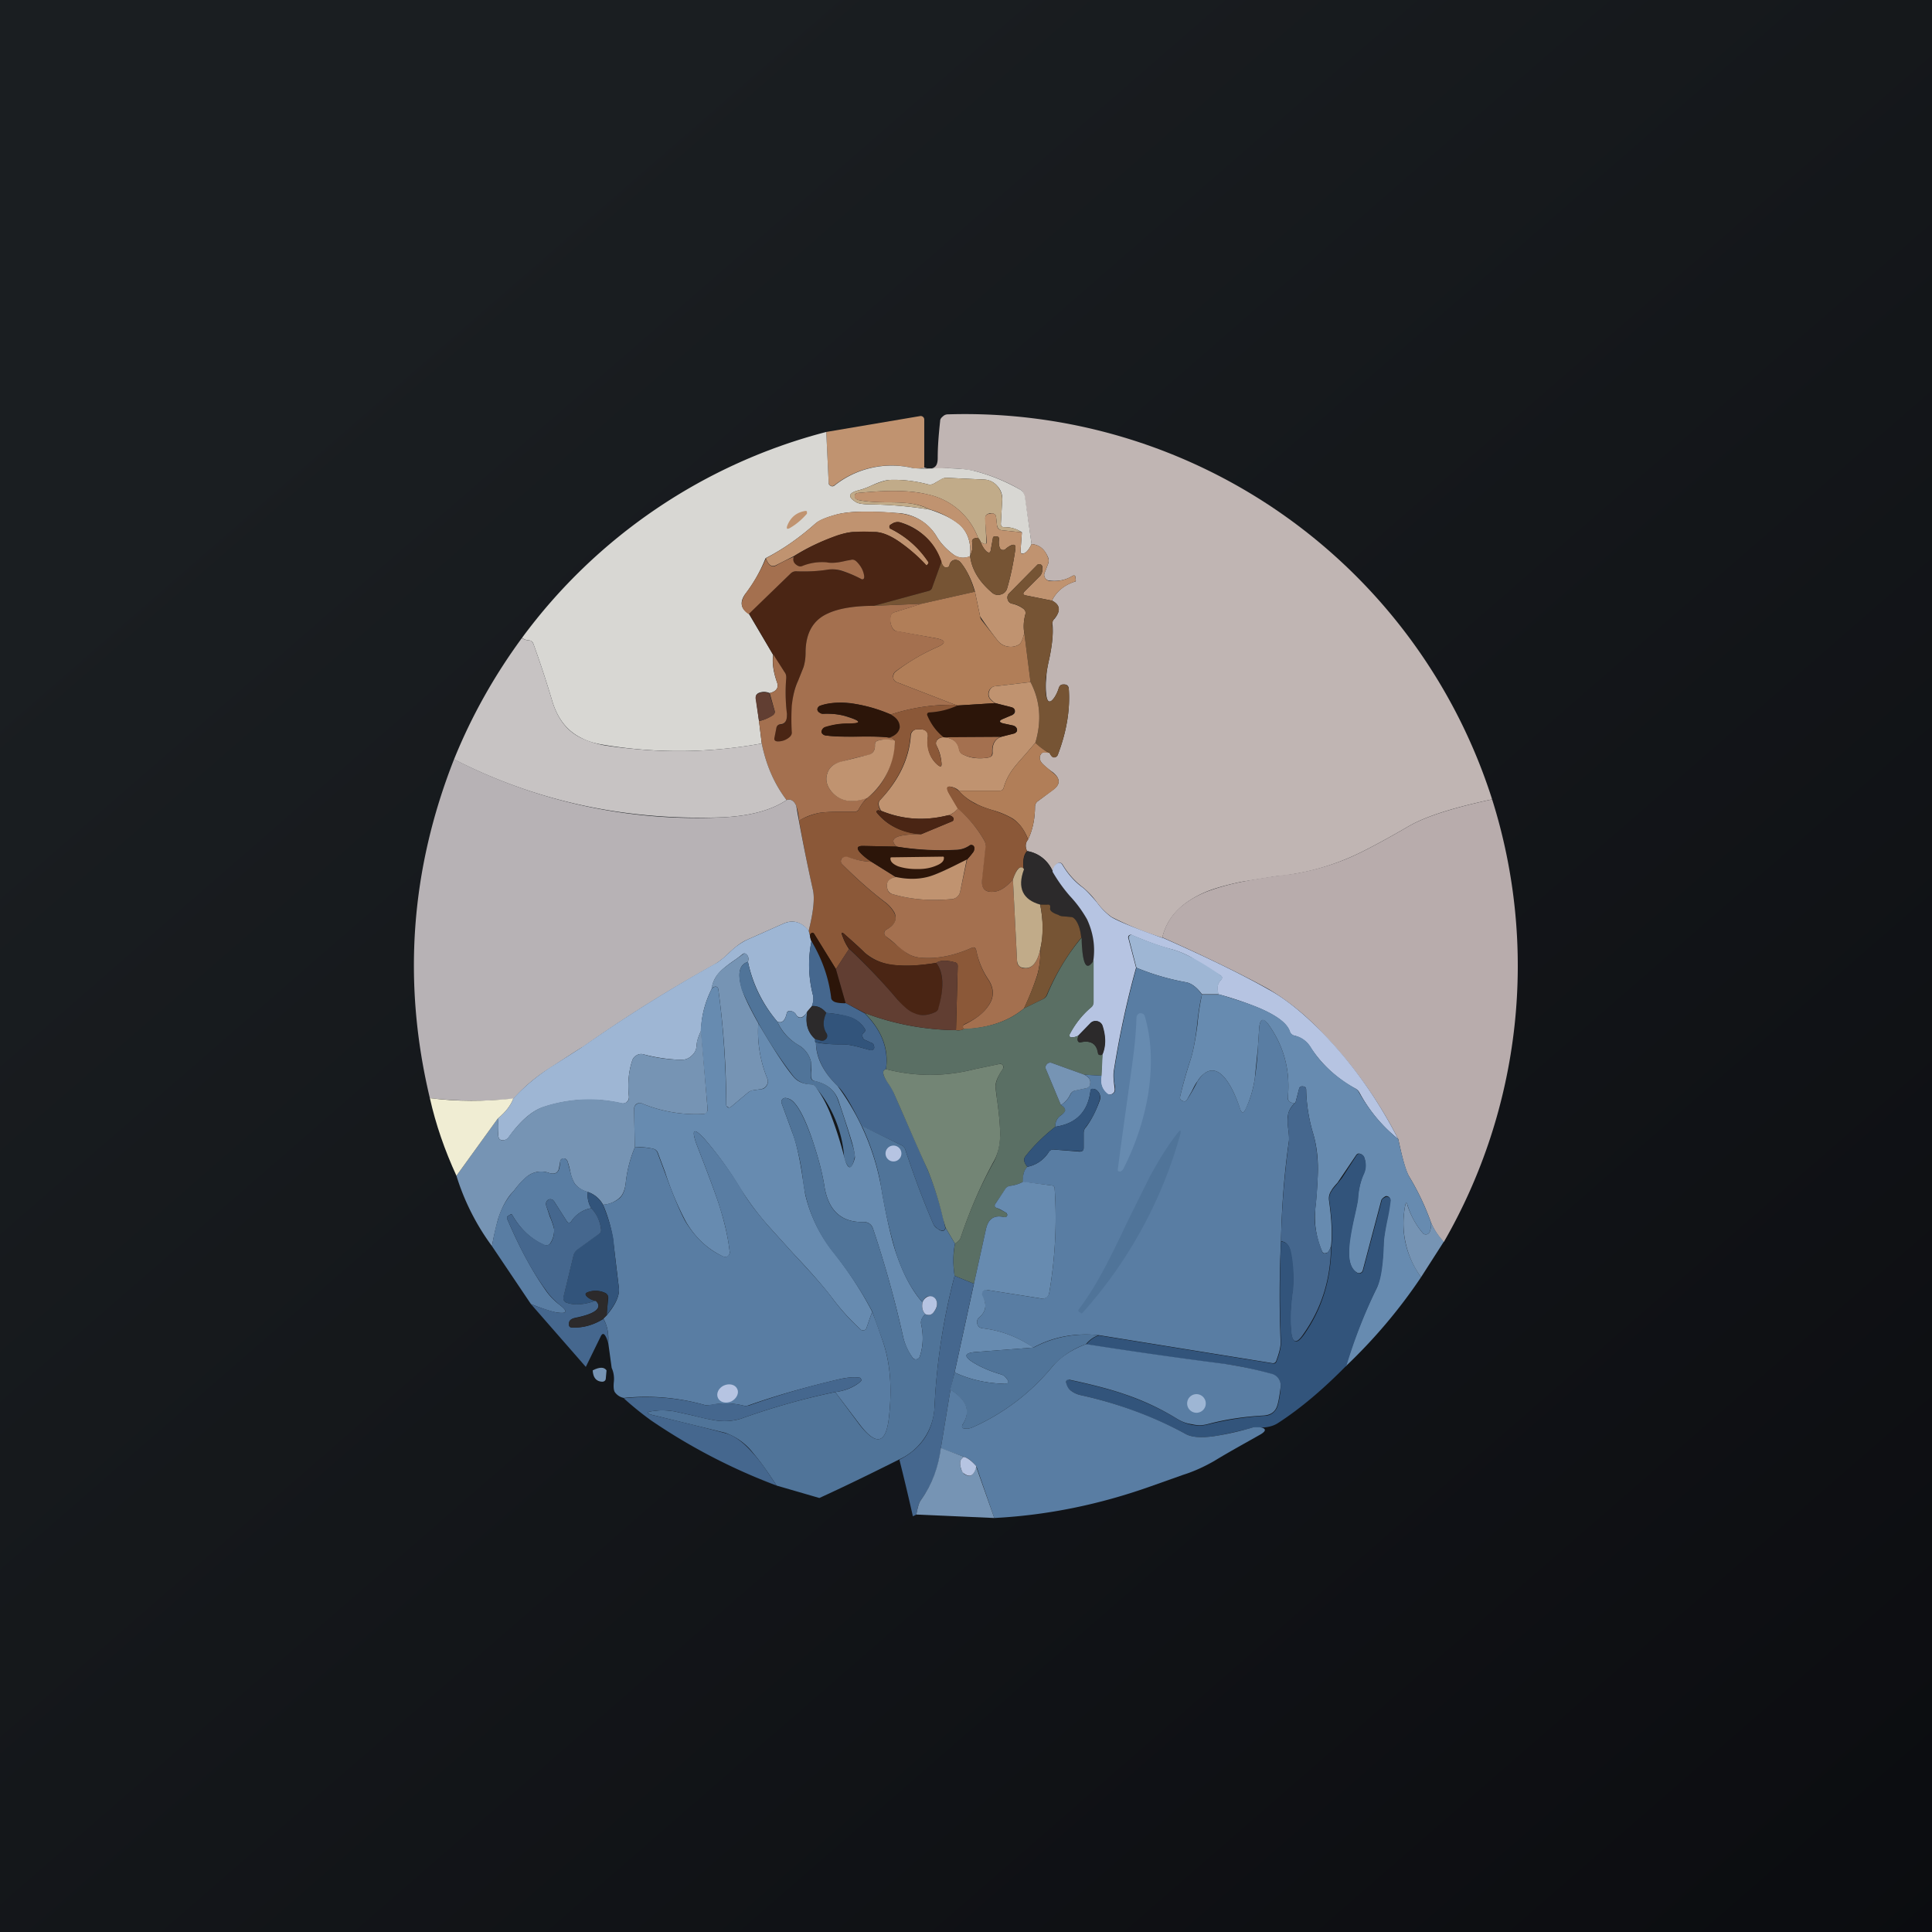
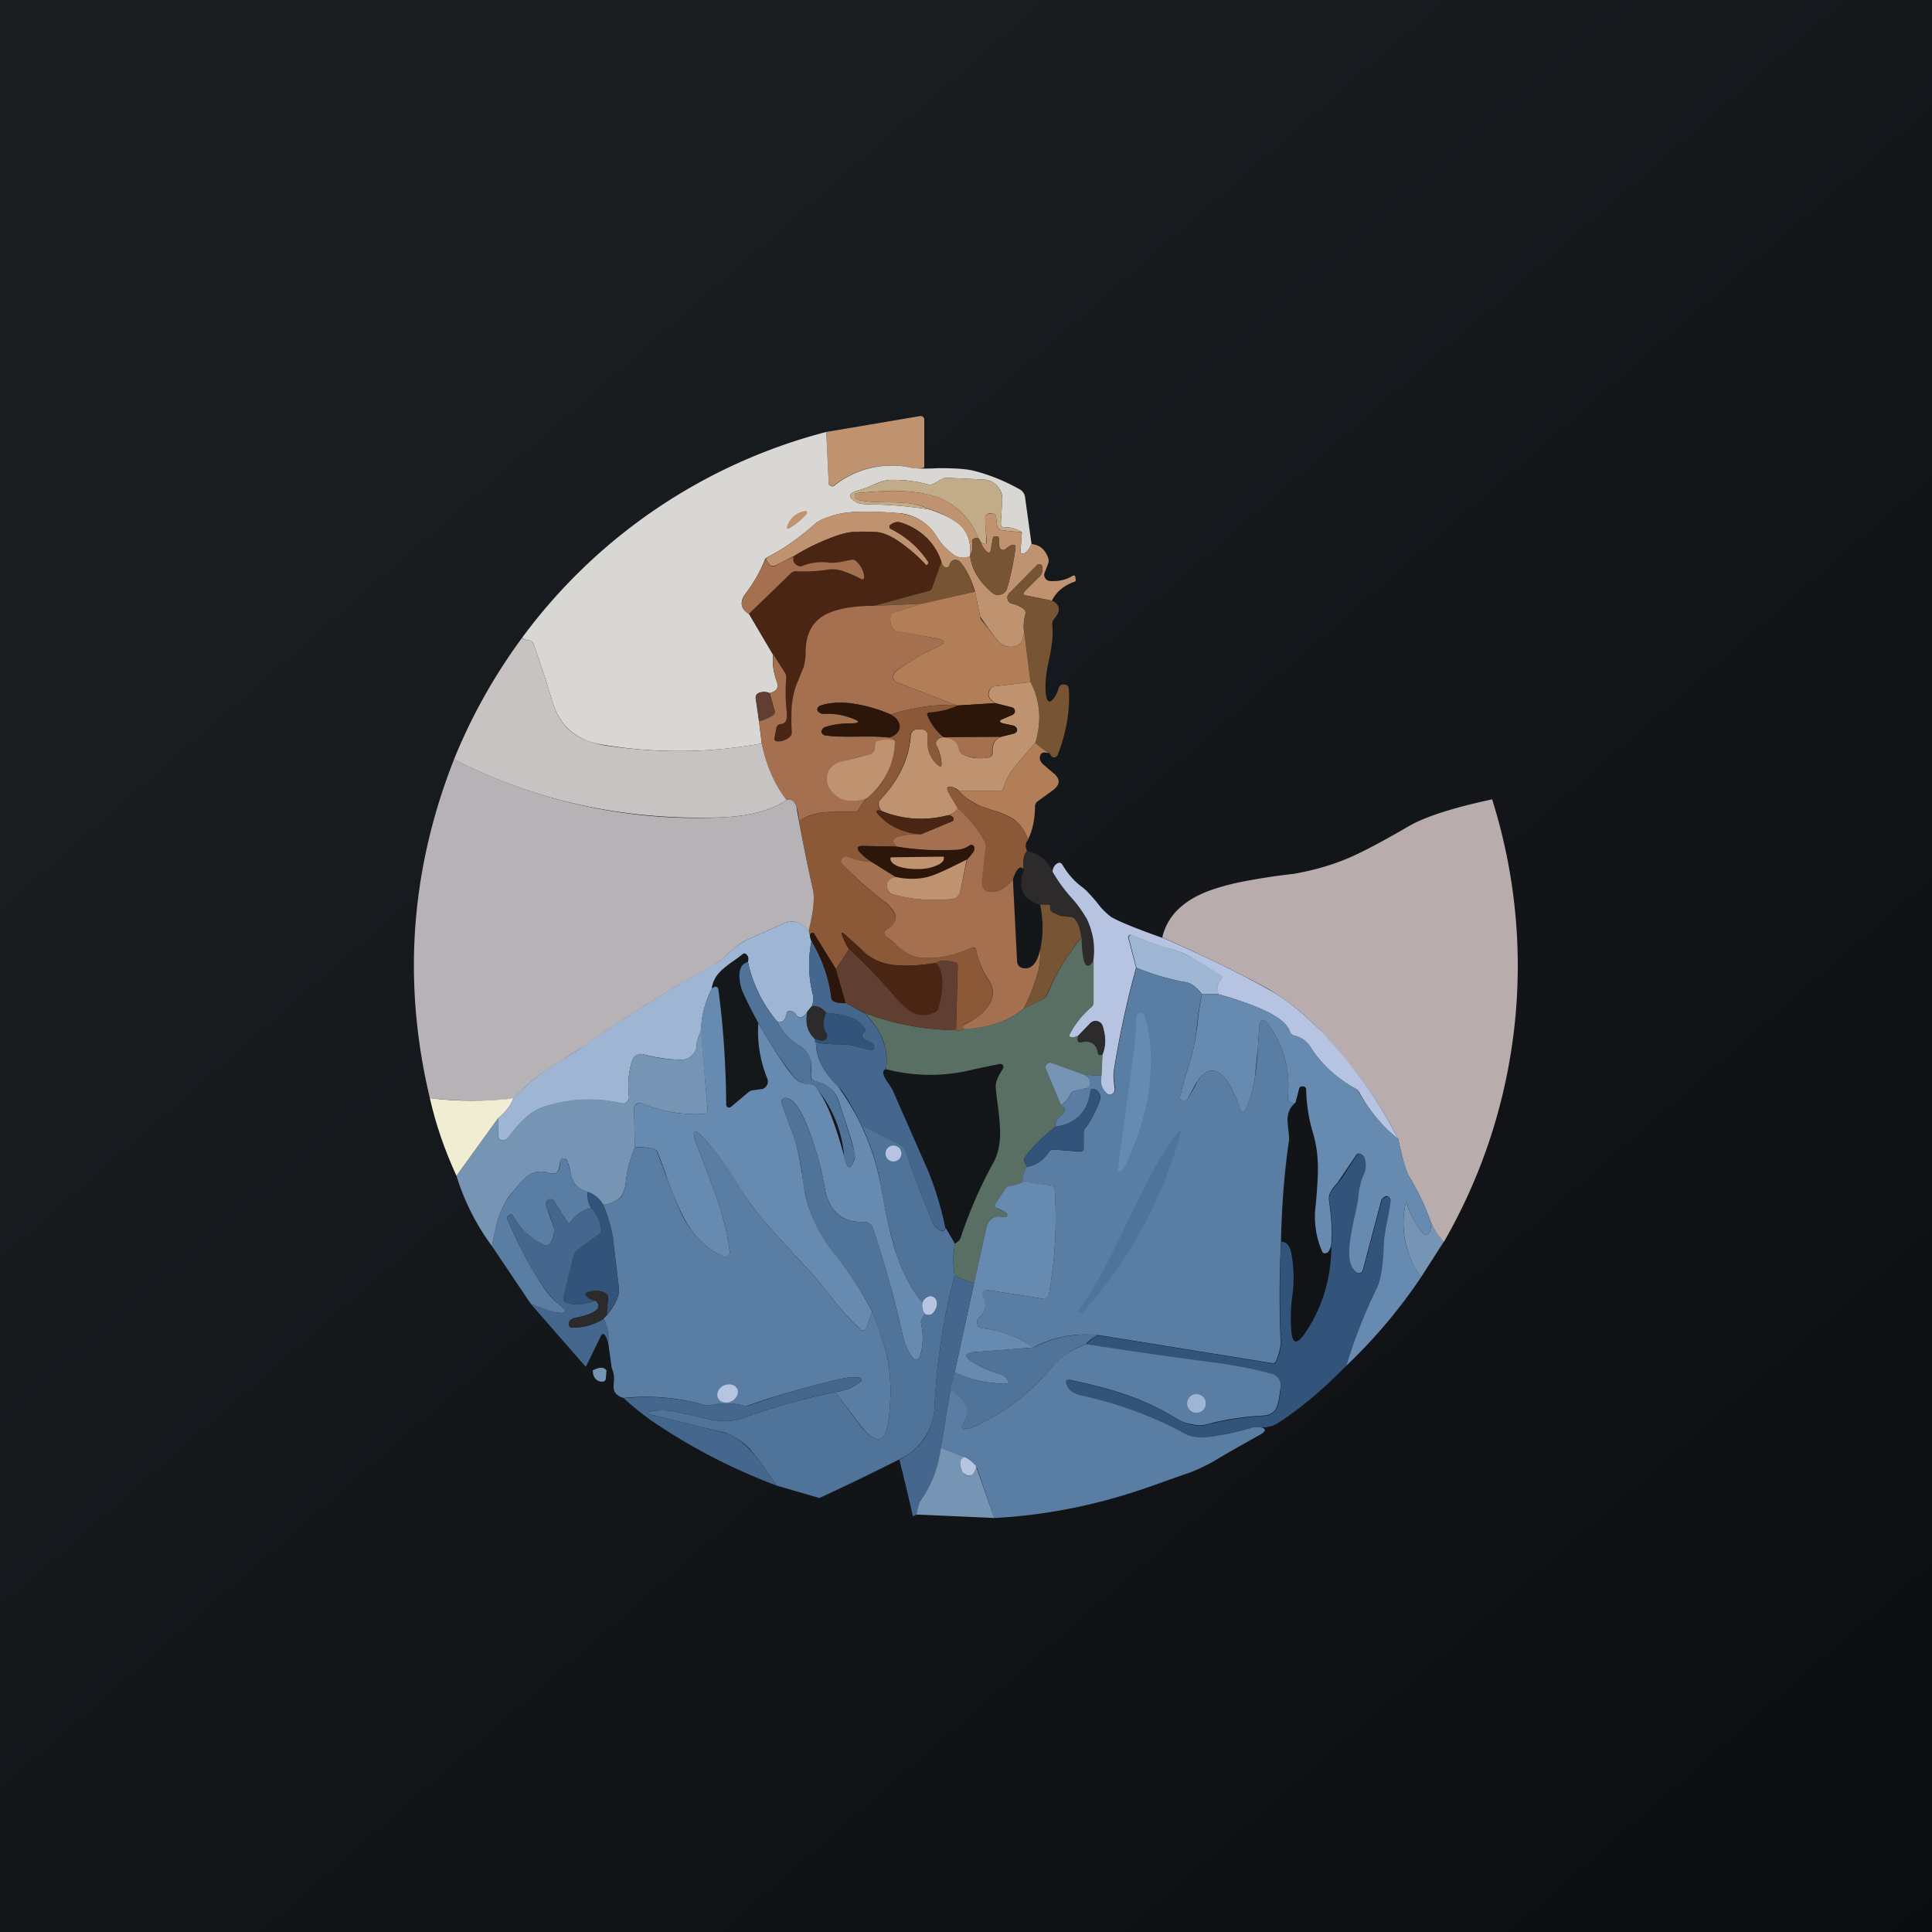
<svg xmlns="http://www.w3.org/2000/svg" width="56" height="56" viewBox="0 0 56 56">
  <path fill="url(#atdywvqm0)" d="M0 0h56v56H0z" />
-   <path d="M43.25 23.17c-1.13.24-1.94.5-2.42.78-.74.43-1.29.72-1.65.88a6.94 6.94 0 0 1-2.2.57l-1 .16c-.38.08-.72.17-1 .28-.72.3-1.15.74-1.29 1.34a9.58 9.58 0 0 1-1.47-.6 2 2 0 0 1-.43-.43 2.4 2.4 0 0 0-.39-.42c-.24-.18-.44-.4-.6-.67-.04-.06-.09-.07-.15-.03a.33.33 0 0 0-.13.24.97.97 0 0 0-.75-.6c-.06-.13-.05-.24.03-.34.13-.27.2-.6.2-.96a.2.2 0 0 1 .1-.16l.4-.3c.24-.16.25-.34.01-.53-.1-.07-.2-.15-.3-.25-.06-.07-.09-.14-.06-.23.03-.07.07-.1.14-.1l.13.02c.05.1.1.15.16.13a.12.12 0 0 0 .08-.07c.26-.68.36-1.32.32-1.9 0-.1-.06-.15-.16-.14-.07 0-.1.03-.13.1-.03.1-.07.19-.13.28-.12.17-.2.15-.23-.06a2.16 2.16 0 0 1 0-.54c0-.12.03-.29.08-.51.09-.42.12-.75.1-.98-.02-.08 0-.15.06-.2.18-.23.16-.4-.08-.52.13-.26.35-.45.66-.55.03 0 .04-.03.03-.05l-.01-.08c0-.05-.03-.06-.08-.04-.19.12-.41.17-.67.14a.16.16 0 0 1-.13-.08.16.16 0 0 1-.01-.15l.1-.26a.25.25 0 0 0 0-.18c-.1-.24-.25-.37-.48-.39l-.2-1.37a.3.3 0 0 0-.15-.22c-.4-.23-.84-.41-1.31-.53a4.06 4.06 0 0 0-1.05-.07l-.72-.01c.1.01.21 0 .32-.02.14.05.24.04.31-.02.05-.04.08-.12.08-.25 0-.35.03-.7.07-1.07 0-.06.03-.1.08-.14.04-.04.09-.06.15-.06a16.04 16.04 0 0 1 15.77 11.16Z" fill="#C0B5B3" />
  <path d="M26.79 13.55c-.1.03-.21.03-.32.02a2.66 2.66 0 0 0-2.29.5.1.1 0 0 1-.1.01.1.1 0 0 1-.06-.08l-.07-1.48 2.72-.46a.1.1 0 0 1 .08.02.1.1 0 0 1 .04.08v1.39Z" fill="#C09370" />
  <path d="m23.95 12.52.07 1.48c0 .04.02.06.05.08a.1.1 0 0 0 .11 0 2.66 2.66 0 0 1 2.29-.51c.16.01.4.02.72 0 .48 0 .83.02 1.05.08.47.12.9.3 1.31.53a.3.3 0 0 1 .16.22l.19 1.37c-.07.15-.14.24-.22.27-.07.02-.1 0-.1-.07l.04-.54a.88.88 0 0 0-.52-.15c-.06 0-.09-.03-.09-.1l.04-.7a.53.53 0 0 0-.15-.4.53.53 0 0 0-.38-.18l-1.07-.05a.3.3 0 0 0-.16.04l-.21.12a.23.23 0 0 1-.18.03c-.38-.1-.74-.14-1.08-.13-.13 0-.31.05-.55.16-.17.08-.3.12-.38.14-.31.08-.33.2-.05.36.07.03.2.05.41.05.58.01 1.15.06 1.7.15.42.14.7.29.88.45.22.21.32.5.29.88v.02a.47.47 0 0 1-.49-.05c-.2-.15-.36-.32-.47-.5a1.4 1.4 0 0 0-1.17-.7c-.4-.03-.7-.04-.9-.04-.37 0-.67.03-.9.1-.28.08-.46.16-.56.25-.45.4-.93.74-1.44 1-.16.4-.35.72-.56 1-.2.25-.17.46.07.6l.71 1.2c-.03.22 0 .48.11.79.06.16-.01.27-.21.32a.4.4 0 0 0-.33 0c-.06.04-.08.08-.07.15l.09.66.08.65a13.29 13.29 0 0 1-4.58.04c-.25-.04-.46-.1-.63-.19-.42-.2-.7-.55-.86-1.07-.17-.57-.35-1.12-.55-1.67a.15.15 0 0 0-.13-.1.37.37 0 0 1-.2-.07 15.92 15.92 0 0 1 8.82-5.97Z" fill="#D8D7D3" />
  <path d="m29.62 15.43-.58-.06c-.08-.01-.12-.06-.14-.14l-.03-.26a.1.1 0 0 0-.05-.07.1.1 0 0 0-.07-.02h-.06c-.1.02-.14.07-.13.17l.03.64c0 .08-.02.1-.09.06l-.07-.03a.45.45 0 0 0-.08-.13 2 2 0 0 0-1.47-1.26c-.28-.07-.61-.1-1-.1-.26 0-.6.02-1.02.06a.1.1 0 0 0-.08.05v.05c0 .05.04.08.09.1.17.04.46.07.85.07.29 0 .5.01.64.03.23.03.43.1.6.18-.56-.09-1.13-.14-1.7-.15-.22 0-.35-.02-.42-.05-.28-.16-.26-.28.05-.36.09-.02.21-.06.38-.14.24-.1.42-.16.55-.16.34-.01.7.03 1.08.13.06.02.12 0 .18-.03l.2-.12a.3.3 0 0 1 .17-.04l1.07.05c.15 0 .28.07.38.18.1.11.15.25.15.4l-.04.7c0 .07.03.1.1.1.2 0 .37.05.5.15Z" fill="#C1AB89" />
  <path d="M28.35 15.59c-.13 0-.19.05-.17.13.02.15 0 .27-.06.38.03-.38-.07-.67-.3-.88a2.4 2.4 0 0 0-.86-.45c-.17-.09-.37-.15-.6-.18a5.66 5.66 0 0 0-.64-.03c-.39 0-.68-.03-.85-.07a.12.12 0 0 1-.1-.1l.01-.05a.1.1 0 0 1 .08-.05c.42-.04.76-.06 1.03-.06.38 0 .7.03 1 .1a2 2 0 0 1 1.46 1.26ZM22.83 15.21c.1-.23.27-.36.51-.4.03 0 .04 0 .05.02v.06c-.14.16-.3.3-.47.4-.11.07-.14.04-.09-.08Z" fill="#C09370" />
  <path d="M28.12 16.12c.05.4.27.75.65 1.07.07.05.15.07.24.04a.25.25 0 0 0 .18-.17c.1-.34.18-.72.24-1.14.02-.13-.03-.16-.15-.1a.72.72 0 0 0-.14.1.1.1 0 0 1-.09.02.1.1 0 0 1-.07-.06.45.45 0 0 1-.02-.25c0-.02 0-.04-.02-.06a.06.06 0 0 0-.05-.02h-.06c-.03 0-.05.02-.05.05l-.06.33c-.01.1-.06.11-.13.05a.65.65 0 0 1-.16-.26l.07.03c.07.04.1.02.1-.06l-.05-.64c0-.1.04-.15.14-.16l.06-.01a.1.1 0 0 1 .07.02.1.1 0 0 1 .05.07l.03.26c.01.08.06.13.14.14l.58.06-.04.54c0 .07.03.1.1.07.08-.03.15-.12.22-.27.23.02.39.15.48.4.02.05.02.11 0 .17l-.1.26c-.02.05-.02.1.01.15.03.05.07.08.13.09.26.02.48-.03.67-.15.05-.02.07-.01.08.04l.01.08c0 .02 0 .04-.03.05-.3.1-.53.29-.66.55l-.75-.15c-.09-.01-.1-.06-.04-.12l.43-.43a.25.25 0 0 0 .08-.2v-.09a.07.07 0 0 0-.06-.06.07.07 0 0 0-.08.01l-.82.83a.17.17 0 0 0-.04.18c.02.07.07.11.14.12.12.03.23.08.32.15.05.04.07.1.05.16-.05.19-.06.37-.03.54-.05.2-.1.3-.15.33a.46.46 0 0 1-.33.06.46.46 0 0 1-.29-.17 11.79 11.79 0 0 1-.51-.7l-.15-.72c-.1-.35-.24-.63-.41-.84a.2.2 0 0 0-.13-.08c-.1-.01-.17.04-.2.15 0 .03-.02.05-.05.06a.1.1 0 0 1-.09 0c-.05-.03-.08-.09-.1-.16a1.75 1.75 0 0 0-1.16-1.13.29.29 0 0 0-.26.03l-.05.03a.06.06 0 0 0-.03.06c0 .03.01.05.04.06.44.22.8.53 1.08.94.02.03.02.05 0 .08l-.04.04h-.02a4.48 4.48 0 0 0-.68-.62c-.32-.24-.6-.35-.81-.35a14.45 14.45 0 0 1-.62 0c-.15.01-.3.05-.44.1-.45.15-.88.35-1.28.6l-.51.26c-.13.07-.23 0-.3-.2.5-.26.98-.6 1.43-1 .1-.1.28-.17.55-.25.24-.07.54-.1.9-.1.21 0 .51 0 .9.04.54.04.93.27 1.18.7.11.18.27.35.47.5.15.1.31.12.49.05Z" fill="#C09370" />
  <path d="m27.29 16.28-.27.75a.16.16 0 0 1-.11.1l-1.58.43c-.58 0-1.02.08-1.33.22-.43.2-.65.57-.65 1.14 0 .15-.02.29-.06.42l-.16.4c-.1.2-.15.43-.17.72-.02.2-.02.44 0 .75 0 .07-.03.12-.07.16a.5.5 0 0 1-.35.12c-.08 0-.11-.04-.1-.12l.06-.25c.01-.08.05-.12.13-.12.07 0 .12-.04.15-.11a.37.37 0 0 0 .03-.2 5 5 0 0 1-.02-1.04c0-.06-.01-.12-.05-.17l-.33-.5-.7-1.2 1.21-1.16c.05-.04.1-.07.17-.06.3.01.6 0 .91-.05.13-.02.27 0 .43.05a3.65 3.65 0 0 1 .53.22c.03.01.05.01.07 0a.06.06 0 0 0 .02-.07.75.75 0 0 0-.22-.43.18.18 0 0 0-.17-.05l-.12.02a1.7 1.7 0 0 1-.58.06c-.23-.03-.46 0-.69.1a.18.18 0 0 1-.16-.02c-.1-.05-.14-.14-.1-.26.4-.26.83-.46 1.28-.62.14-.04.29-.08.44-.09a4.3 4.3 0 0 1 .62 0c.22 0 .49.11.81.35a4.49 4.49 0 0 1 .7.62l.03-.04c.03-.03.03-.05 0-.08a2.8 2.8 0 0 0-1.07-.94.06.06 0 0 1-.04-.06c0-.02 0-.04.03-.06l.05-.03a.29.29 0 0 1 .26-.03c.6.21.99.59 1.17 1.13Z" fill="#4A2514" />
  <path d="M28.12 16.12v-.02c.06-.11.08-.23.06-.38-.02-.08.04-.13.17-.13.04.04.06.08.08.13.04.1.1.2.16.26.07.06.12.05.13-.05l.06-.33c0-.03.02-.05.05-.05h.06c.02 0 .04 0 .05.02.02.02.02.04.02.06a.45.45 0 0 0 .02.25.1.1 0 0 0 .07.06.1.1 0 0 0 .09-.02c.04-.04.1-.08.15-.1.11-.06.16-.03.14.1-.06.42-.14.8-.24 1.14a.25.25 0 0 1-.18.17.25.25 0 0 1-.24-.04c-.38-.32-.6-.67-.65-1.07Z" fill="#765434" />
  <path d="M23.01 16.13c-.04.12 0 .2.1.26.05.03.1.04.16.01.23-.09.46-.12.69-.1.15.03.34.01.58-.05l.12-.02c.06-.02.12 0 .17.05.12.12.2.26.22.43 0 .03 0 .05-.02.07a.06.06 0 0 1-.07 0 3.66 3.66 0 0 0-.54-.23.95.95 0 0 0-.42-.04c-.3.05-.61.06-.9.05a.22.22 0 0 0-.18.06L21.7 17.8c-.24-.15-.26-.36-.07-.62.2-.27.4-.6.57-.99.07.2.18.27.3.2.17-.1.34-.18.51-.25Z" fill="#A4704F" />
  <path d="m28.26 17.15-1.54.35-1.39.06 1.58-.43c.05-.01.1-.05.11-.1l.27-.75c.01.07.05.13.1.16a.1.1 0 0 0 .08 0 .09.09 0 0 0 .05-.06c.03-.11.1-.16.2-.15.05.01.1.04.13.08.17.2.3.49.4.84ZM30.5 17.41c.23.12.25.3.07.51a.27.27 0 0 0-.07.21c.03.23 0 .56-.09.98-.05.22-.08.4-.09.51-.02.2-.02.38 0 .54.04.21.12.23.24.06.06-.09.1-.18.13-.28.02-.07.07-.1.13-.1.1 0 .15.04.16.14.04.58-.06 1.22-.32 1.9a.12.12 0 0 1-.08.07c-.06.02-.11-.02-.16-.13-.18-.09-.31-.18-.41-.29.19-.64.14-1.22-.14-1.76l-.18-1.42c-.03-.17-.02-.35.03-.54a.15.15 0 0 0-.05-.16.69.69 0 0 0-.32-.15.17.17 0 0 1-.14-.12.17.17 0 0 1 .04-.18l.82-.83a.07.07 0 0 1 .08-.01c.03 0 .05.03.05.07l.01.07c0 .08-.02.15-.08.21l-.43.43c-.06.06-.05.1.04.12l.75.15Z" fill="#765434" />
  <path d="m29.69 18.35.18 1.42-1.02.12a.21.21 0 0 0-.18.13.22.22 0 0 0 .02.23c.02.03.07.08.15.13l-1.09.07a.17.17 0 0 0-.06-.02l-1.68-.65a.17.17 0 0 1-.12-.14c0-.08.02-.14.08-.18.38-.29.78-.52 1.19-.7.27-.12.26-.2-.03-.26L26 18.3a.2.2 0 0 1-.14-.11.5.5 0 0 1-.05-.32c.01-.06.05-.1.1-.12l.8-.25 1.55-.35.15.72c0 .03.02.07.04.1l.47.6c.08.1.17.15.29.17.12.02.23 0 .33-.06.05-.03.1-.14.15-.33Z" fill="#B17E58" />
  <path d="m26.72 17.5-.8.25a.14.14 0 0 0-.1.12.5.5 0 0 0 .04.32c.03.06.07.1.14.1l1.13.21c.3.06.3.14.03.26-.41.18-.8.41-1.2.7a.18.18 0 0 0-.07.18c.01.07.05.12.12.14l1.68.65a5.64 5.64 0 0 0-1.87.28 4.25 4.25 0 0 0-1-.3 2.12 2.12 0 0 0-1.03.04.13.13 0 0 0-.1.1c0 .04.02.09.09.12l.07.02c.25-.01.49.01.72.09.42.13.41.2-.03.2-.2 0-.41.03-.61.1a.16.16 0 0 0-.11.1c-.01.02-.01.05.01.08.03.04.07.06.13.06.21.03.52.04.93.03.4 0 .69 0 .89.03.07 0 .12.03.16.1a.84.84 0 0 0-.5-.01c-.06.02-.08.06-.08.12.01.16-.06.26-.2.3-.27.05-.54.12-.8.2-.2.05-.33.16-.38.33-.06.17-.02.34.1.5.25.3.6.38 1.06.2-.1.1-.18.21-.24.32a.14.14 0 0 1-.12.09h-.42c-.27 0-.46.01-.6.03-.21.04-.41.11-.6.23a1.76 1.76 0 0 0-.08-.43c-.06-.15-.16-.21-.28-.17-.35-.46-.59-1-.72-1.64L22 20.9c.15-.03.29-.1.4-.17.05-.04.07-.08.05-.14l-.14-.5c.2-.05.27-.16.21-.32-.1-.3-.14-.57-.1-.79l.32.5c.04.05.05.1.05.17a5 5 0 0 0 .02 1.04c0 .07 0 .14-.03.2a.17.17 0 0 1-.15.1c-.08.01-.12.05-.13.13l-.05.25c-.02.08.01.12.1.12a.5.5 0 0 0 .33-.12c.05-.04.08-.1.07-.16a6.3 6.3 0 0 1 0-.75c.03-.29.09-.53.18-.72l.16-.4c.04-.13.06-.27.06-.42 0-.57.22-.95.65-1.14.3-.14.75-.22 1.33-.22l1.39-.06Z" fill="#A4704F" />
  <path d="M15.13 18.5c.06.03.12.06.2.06.06 0 .1.04.13.1.2.55.38 1.1.55 1.67.16.52.44.88.86 1.07.17.08.38.15.63.2a11.35 11.35 0 0 0 .8.1c1.25.13 2.51.08 3.78-.15.13.64.37 1.18.72 1.64-.45.3-1.06.46-1.84.5-2.8.1-5.4-.45-7.8-1.68.51-1.26 1.17-2.43 1.97-3.52Z" fill="#C7C3C3" />
  <path d="M29.87 19.77c.28.54.33 1.12.14 1.76l-.3.35c-.17.19-.3.34-.37.44-.12.17-.2.34-.25.52-.02.06-.06.08-.12.08H27.8a.55.55 0 0 0-.12-.08c-.23-.09-.28-.03-.15.19l.24.4a.56.56 0 0 1-.28.2c-.67.17-1.32.13-1.95-.13-.08-.13-.09-.23-.04-.3.55-.58.85-1.2.9-1.88 0-.05.03-.1.06-.13a.18.18 0 0 1 .13-.05h.1c.15 0 .23.09.2.25-.02.33.07.6.3.79.08.06.11.04.1-.06a1.28 1.28 0 0 0-.14-.5.14.14 0 0 1 0-.15c.05-.07.12-.1.2-.1.27.02.41.13.45.34.01.08.06.14.14.17.2.1.44.12.7.08.1-.02.14-.07.13-.16-.01-.23.07-.37.24-.44l.37-.1a.13.13 0 0 0 .1-.07v-.06a.15.15 0 0 0-.11-.1l-.28-.06c-.13-.03-.14-.08-.02-.13l.23-.1a.19.19 0 0 0 .1-.06.12.12 0 0 0 .02-.06c0-.06-.03-.1-.1-.12l-.47-.12a.59.59 0 0 1-.15-.13.22.22 0 0 1-.02-.23c.03-.08.1-.13.18-.13l1.02-.12Z" fill="#C09370" />
  <path d="m22.3 20.1.15.5c.02.05 0 .1-.04.13-.12.08-.26.14-.41.17l-.1-.66c0-.07.02-.11.08-.14a.4.4 0 0 1 .33 0Z" fill="#613E32" />
  <path d="M25.82 20.71c.18.1.26.22.25.37 0 .14-.1.24-.3.3-.2-.03-.49-.04-.88-.03-.4 0-.72 0-.93-.03a.18.18 0 0 1-.13-.06.08.08 0 0 1-.01-.09.16.16 0 0 1 .1-.1c.2-.06.41-.1.62-.1.44 0 .45-.06.03-.2a2.1 2.1 0 0 0-.72-.08c-.03 0-.05 0-.07-.02-.07-.04-.1-.08-.08-.13a.13.13 0 0 1 .09-.09c.27-.1.61-.1 1.03-.04.34.06.67.16 1 .3ZM28.84 20.38l.48.12c.06.02.09.06.09.12l-.03.06a.19.19 0 0 1-.1.07l-.22.09c-.12.05-.11.1.02.13l.28.06c.05.02.09.05.11.1v.06a.13.13 0 0 1-.1.08l-.37.09-1.65.01c-.2-.16-.36-.37-.48-.63a.06.06 0 0 1 0-.06.06.06 0 0 1 .06-.03c.28-.01.55-.08.82-.2l1.1-.07Z" fill="#2C1509" />
  <path d="m27.7 20.43.05.02a2.2 2.2 0 0 1-.82.2.06.06 0 0 0-.05.03.06.06 0 0 0 0 .06c.11.26.27.47.47.63-.1 0-.16.03-.2.1a.14.14 0 0 0 0 .15c.07.15.12.32.14.5 0 .1-.03.12-.1.06a.85.85 0 0 1-.3-.8c.02-.15-.06-.24-.22-.24h-.09c-.05 0-.09.02-.13.05a.18.18 0 0 0-.06.13c-.05.68-.35 1.3-.9 1.89-.05.06-.04.16.04.3-.04-.02-.07-.03-.09-.02-.04.01-.04.04-.02.07.3.37.72.57 1.28.62-.72 0-.96.12-.71.36l-.98-.02c-.16 0-.19.06-.09.18.07.08.18.17.34.28a2.49 2.49 0 0 1-.68-.13.18.18 0 0 0-.11 0 .12.12 0 0 0-.08.05c-.03.05-.02.1.02.15.38.39.79.75 1.21 1.08a1 1 0 0 1 .3.33c.1.2.01.35-.22.48a.12.12 0 0 0-.07.1c0 .05.02.08.06.11l.27.22.33.26c.13.08.26.12.4.13.45.04.94-.05 1.46-.28.08-.04.13-.01.15.08.06.3.17.57.34.83.18.27.18.54-.02.8-.13.19-.36.36-.67.5-.03.02-.04.05-.04.09 0 .03.03.04.06.04a.45.45 0 0 1-.26.04l.05-1.86c0-.06-.03-.1-.1-.11-.23-.06-.4-.06-.52.02-.44.07-.81.1-1.1.07a1.52 1.52 0 0 1-.98-.37c-.2-.2-.4-.37-.59-.54-.07-.06-.09-.04-.06.04.05.14.11.27.2.4l-.38.58-.63-1.02c-.03-.04-.06-.05-.1 0-.02.01-.02.03-.02.06l-.04-.15c.14-.56.18-.96.12-1.2-.15-.67-.28-1.34-.4-2 .19-.1.4-.18.6-.22.14-.02.34-.03.6-.03h.42c.05 0 .1-.03.12-.09.06-.11.14-.22.24-.31.48-.37.74-.92.8-1.65a.18.18 0 0 0-.16-.1c.18-.06.28-.16.3-.3 0-.15-.08-.27-.26-.37.6-.2 1.22-.29 1.87-.28Z" fill="#8B5838" />
-   <path d="M29 21.36c-.17.07-.25.21-.24.44 0 .1-.03.14-.12.16-.27.04-.5.01-.71-.08a.21.21 0 0 1-.14-.17c-.04-.2-.18-.32-.44-.34l1.65-.01Z" fill="#A4704F" />
+   <path d="M29 21.36c-.17.07-.25.21-.24.44 0 .1-.03.14-.12.16-.27.04-.5.01-.71-.08a.21.21 0 0 1-.14-.17c-.04-.2-.18-.32-.44-.34l1.65-.01" fill="#A4704F" />
  <path d="M25.94 21.47a2.18 2.18 0 0 1-.8 1.66c-.46.17-.81.1-1.06-.21-.12-.16-.16-.33-.1-.5.05-.17.18-.28.38-.34l.8-.2c.14-.03.21-.13.2-.29 0-.06.02-.1.08-.12a.84.84 0 0 1 .5 0Z" fill="#C09370" />
  <path d="M30.01 21.53c.1.1.23.2.41.3l-.13-.02c-.07 0-.11.02-.14.09-.03.09 0 .16.07.24l.29.25c.24.18.23.36-.01.53l-.4.29a.2.2 0 0 0-.1.16c0 .37-.07.69-.2.96-.1-.26-.24-.46-.44-.6a2.5 2.5 0 0 0-.6-.25c-.23-.07-.4-.14-.5-.2a1.5 1.5 0 0 1-.47-.36h1.18c.06 0 .1-.02.12-.08.05-.18.13-.35.25-.52.07-.1.2-.25.37-.44l.3-.35Z" fill="#B17E58" />
  <path d="M13.17 22.01a15.39 15.39 0 0 0 7.8 1.68c.77-.04 1.38-.2 1.83-.5.12-.04.22.02.28.17a54.2 54.2 0 0 0 .48 2.42c.06.24.02.64-.12 1.2-.21-.26-.46-.33-.73-.21l-1.08.48c-.13.06-.3.18-.5.37a2.3 2.3 0 0 1-.41.33c-1.32.73-2.6 1.53-3.83 2.4-.02 0-.33.2-.94.6-.4.25-.76.55-1.07.9-.83.08-1.64.07-2.42-.02-.8-3.35-.56-6.62.7-9.82Z" fill="#B7B2B5" />
  <path d="M27.79 22.92c.13.15.28.27.47.37.1.05.27.12.5.19.28.09.48.18.6.26.2.13.34.33.44.6-.08.09-.09.2-.03.33-.1.1-.13.28-.1.53-.1-.13-.2-.03-.31.29-.17.2-.34.32-.5.35-.3.05-.43-.08-.4-.37l.1-.94c.01-.05 0-.1-.02-.15a3.5 3.5 0 0 0-.78-.94l-.24-.41c-.13-.22-.08-.28.15-.19l.12.08Z" fill="#8B5838" />
  <path d="M41.85 36a1.83 1.83 0 0 1-.37-.56c-.16-.45-.37-.9-.63-1.33-.1-.16-.2-.52-.32-1.09a12.72 12.72 0 0 0-2.22-3.1 7.06 7.06 0 0 0-1.54-1.25c-.76-.42-1.78-.92-3.08-1.5.14-.6.57-1.04 1.3-1.33.27-.1.6-.2 1-.28a18.3 18.3 0 0 1 1.5-.23c.58-.1 1.15-.26 1.69-.5.36-.16.91-.45 1.65-.88.48-.28 1.3-.54 2.42-.78A16.02 16.02 0 0 1 41.85 36Z" fill="#B8ACAC" />
  <path d="m29.36 25.49.12 2.37c0 .1.06.17.16.2.26.05.43-.14.52-.58 0 .3-.03.57-.1.8a7.97 7.97 0 0 1-.38.95c-.44.37-1.01.56-1.7.6-.04 0-.06-.02-.07-.05 0-.04.01-.07.04-.08.31-.15.54-.32.68-.52.19-.25.2-.52.01-.8a2.33 2.33 0 0 1-.34-.82c-.02-.1-.07-.12-.15-.08-.52.23-1.01.32-1.46.28a.88.88 0 0 1-.4-.13 2.82 2.82 0 0 1-.33-.26 3.4 3.4 0 0 0-.27-.22.12.12 0 0 1-.06-.1c0-.05.03-.09.07-.11.23-.13.31-.29.23-.48a1 1 0 0 0-.3-.33c-.43-.33-.84-.7-1.22-1.08-.04-.04-.05-.1-.02-.15a.12.12 0 0 1 .08-.06.18.18 0 0 1 .11 0c.22.08.44.13.68.14l.7.44c-.2.05-.29.16-.24.34.02.09.07.14.16.16.51.15 1.09.2 1.71.14.06 0 .11-.03.16-.07a.26.26 0 0 0 .08-.14l.2-.93.17-.21a.2.2 0 0 0 .04-.14.08.08 0 0 0-.05-.07.08.08 0 0 0-.08 0 .7.7 0 0 1-.37.13 8.2 8.2 0 0 1-1.75-.09c-.25-.24-.01-.36.71-.36l.89-.37a.08.08 0 0 0 .05-.06c0-.03 0-.05-.03-.07-.02-.03-.06-.04-.13-.05.1-.02.2-.09.28-.2.31.27.57.58.78.95.02.04.03.1.03.15l-.1.94c-.04.3.1.42.39.37.16-.03.33-.15.5-.35Z" fill="#A4704F" />
  <path d="M25.53 23.5c.63.26 1.28.3 1.95.13.07.01.1.02.13.05.02.02.03.04.03.07 0 .03-.02.05-.05.06l-.89.37a1.73 1.73 0 0 1-1.28-.62c-.02-.03-.02-.06.03-.07l.08.01Z" fill="#4A2514" />
  <path d="m28.02 24.92-.39.19c-.33.16-.58.27-.75.31-.28.07-.59.07-.91 0l-.71-.44c-.16-.1-.27-.2-.34-.28-.1-.12-.07-.18.09-.18l.98.02c.58.1 1.16.13 1.75.1a.7.7 0 0 0 .37-.13.08.08 0 0 1 .08-.01c.03.01.04.03.05.07 0 .05 0 .1-.04.14-.07.1-.13.16-.18.2Z" fill="#2C1509" />
  <path d="M30.52 25.27c.14.24.3.48.5.7.26.3.43.53.5.68.18.39.24.79.18 1.2-.2.33-.33.1-.36-.67a1.14 1.14 0 0 0-.16-.51.18.18 0 0 0-.14-.09l-.21-.02a.57.57 0 0 1-.15-.03c-.18-.07-.26-.14-.24-.2.02-.09-.01-.12-.1-.12l-.2.01c-.5-.14-.65-.48-.46-1.02-.04-.25 0-.42.1-.53.33.06.58.26.74.6Z" fill="#2C2A2B" />
  <path d="M27.33 24.83c.02 0 .03.01.03.03v.01c0 .09-.07.16-.22.22-.14.06-.31.1-.52.1h-.06c-.2 0-.38-.03-.53-.08-.14-.06-.22-.13-.22-.22v-.01c0-.02.01-.03.03-.03l1.5-.02ZM28.02 24.92l-.19.93a.26.26 0 0 1-.08.14.26.26 0 0 1-.16.07c-.63.06-1.2.01-1.71-.14a.21.21 0 0 1-.16-.16c-.05-.18.03-.3.25-.34.32.07.63.07.91 0 .17-.04.42-.15.75-.31l.4-.2Z" fill="#C09370" />
  <path d="M33.7 27.18c1.29.57 2.31 1.07 3.07 1.5.49.27 1 .68 1.54 1.23.9.92 1.63 1.96 2.22 3.11a4.35 4.35 0 0 1-1.12-1.34.3.3 0 0 0-.11-.12A3.56 3.56 0 0 1 38 30.38a.75.75 0 0 0-.48-.36.18.18 0 0 1-.14-.13c-.08-.23-.37-.45-.88-.67a9.94 9.94 0 0 0-1.18-.4c-.06-.16-.04-.3.06-.41.06-.06.05-.1-.01-.14a19.77 19.77 0 0 1-.84-.52 2.6 2.6 0 0 0-.55-.23c-.4-.1-.78-.25-1.16-.41a.08.08 0 0 0-.09 0 .08.08 0 0 0-.02.1l.22.84c-.27.97-.48 1.95-.64 2.95-.02.1-.02.23 0 .4l.02.17c0 .07-.02.11-.08.14a.13.13 0 0 1-.16-.02c-.14-.13-.19-.3-.15-.51l.03-.62c.1-.24.1-.52 0-.82a.2.2 0 0 0-.15-.14.2.2 0 0 0-.2.06l-.35.36a.41.41 0 0 1-.2.05.06.06 0 0 1-.05-.03.06.06 0 0 1 0-.06c.16-.3.37-.57.62-.78.05-.04.07-.1.07-.15v-1.2c.06-.41 0-.81-.18-1.2a3.5 3.5 0 0 0-.5-.68c-.2-.23-.36-.46-.5-.7 0-.1.05-.19.13-.24.06-.04.11-.03.15.03.16.27.36.5.6.67.1.08.23.22.4.42a2 2 0 0 0 .42.43c.2.12.68.32 1.47.6Z" fill="#B6C4E2" />
-   <path d="M29.68 25.2c-.2.54-.03.88.47 1.02.09.45.1.87.01 1.26-.09.44-.26.63-.52.57-.1-.02-.15-.09-.16-.2l-.12-2.36c.11-.32.22-.42.32-.3Z" fill="#C1AB89" />
  <path d="M31.34 27.18c-.41.5-.74 1.05-1 1.66a.24.24 0 0 1-.11.12l-.55.27a9.9 9.9 0 0 0 .38-.94c.07-.24.1-.51.1-.81.08-.4.08-.81-.01-1.26h.2c.08-.01.1.02.09.1-.02.07.06.14.24.2.04.03.1.04.15.04l.21.02c.06 0 .1.04.14.09.09.13.14.3.16.51Z" fill="#765434" />
  <path d="m23.44 26.98.04.15c.01.08.03.13.04.15-.1.51-.09 1.03.04 1.55.03.1.02.22-.03.34l-.13.15a.38.38 0 0 1-.15.16.13.13 0 0 1-.1 0 .13.13 0 0 1-.07-.06.2.2 0 0 0-.14-.11c-.08-.02-.13 0-.14.08-.05.2-.14.28-.27.22a3.91 3.91 0 0 1-.85-1.73c.02-.08.02-.15-.03-.2-.04-.05-.08-.06-.13-.02a3.7 3.7 0 0 1-.27.2c-.2.14-.33.25-.4.33-.13.14-.2.3-.22.47-.2.4-.3.8-.31 1.22-.08.17-.12.3-.13.42 0 .12-.05.22-.14.3a.42.42 0 0 1-.3.12 4.86 4.86 0 0 1-1.1-.16.25.25 0 0 0-.2.03.25.25 0 0 0-.12.14c-.11.32-.14.67-.1 1.06 0 .06-.01.1-.06.15a.17.17 0 0 1-.16.04 4.2 4.2 0 0 0-2.23.1c-.34.1-.69.4-1.04.89a.2.2 0 0 1-.15.08.14.14 0 0 1-.11-.03c-.03-.03-.04-.09-.04-.17.01-.14 0-.28-.01-.43.22-.18.37-.37.45-.58.31-.34.67-.64 1.07-.9l.94-.6a43.02 43.02 0 0 1 3.83-2.4c.1-.05.24-.16.41-.32a2 2 0 0 1 .5-.37l1.08-.48c.28-.12.52-.05.73.2Z" fill="#9EB6D4" />
  <path d="m24.23 28.09.28.98c-.14.01-.24 0-.32-.03a.15.15 0 0 1-.1-.13 4.13 4.13 0 0 0-.57-1.63c-.01-.02-.03-.07-.04-.15 0-.03 0-.05.02-.07.04-.04.07-.03.1.01l.63 1.02Z" fill="#2C1509" />
  <path d="M27.14 27.9c.2.29.23.72.07 1.32a.18.18 0 0 1-.11.12c-.22.1-.42.11-.6.04a1.4 1.4 0 0 1-.48-.4c-.44-.52-.9-1.01-1.4-1.48-.1-.12-.16-.25-.2-.39-.04-.08-.02-.1.05-.04l.59.54c.22.22.55.34.98.37.29.02.66 0 1.1-.07Z" fill="#4A2514" />
  <path d="M35.33 28.82h-.49c-.15-.2-.3-.32-.47-.35a7 7 0 0 1-1.43-.42l-.22-.85c-.01-.03 0-.06.02-.08a.08.08 0 0 1 .1-.01c.37.16.76.3 1.15.41.18.05.36.13.55.23a7.37 7.37 0 0 1 .84.52c.06.04.07.08.01.14-.1.1-.12.25-.06.41Z" fill="#9EB6D4" />
  <path d="M31.7 27.84v1.2c0 .07-.02.12-.07.16-.25.21-.46.47-.62.78a.06.06 0 0 0 0 .06c0 .02.03.03.05.03.04 0 .11-.01.2-.05-.02.06-.03.1-.02.14.01.04.04.06.09.05.28-.06.45.04.5.3 0 .05.02.07.06.07.03 0 .05 0 .07-.02l-.03.62-.5-.03-.94-.34a.13.13 0 0 0-.15.04.13.13 0 0 0-.02.15l.43 1.03c.1.05.13.11.12.17 0 .03-.05.08-.12.13a.36.36 0 0 0-.16.33c-.32.25-.62.54-.87.86-.06.08-.04.18.06.3-.1.1-.14.24-.12.43a1 1 0 0 1-.37.12.2.2 0 0 0-.15.1l-.28.41c-.04.07-.03.12.05.14l.25.13.03.04v.05c-.02.03-.04.05-.08.04-.29-.07-.46.04-.53.34l-.35 1.59-.56-.23a2.8 2.8 0 0 1 .01-.93c.09-.06.14-.11.16-.16.26-.78.58-1.52.96-2.2.12-.22.18-.5.19-.8 0-.2-.02-.49-.07-.87a8.25 8.25 0 0 1-.06-.53c0-.1.04-.23.14-.4l.07-.11a.09.09 0 0 0 0-.1.09.09 0 0 0-.1-.04l-.72.15c-.86.22-1.72.22-2.57 0 .09-.59-.12-1.13-.62-1.63.84.32 1.73.49 2.65.5.08.02.16 0 .26-.04.7-.03 1.27-.22 1.71-.59l.55-.27c.05-.02.1-.07.12-.12.25-.6.58-1.16 1-1.66.02.78.14 1 .35.66Z" fill="#5A6F64" />
  <path d="m24.51 29.07.55.3c.5.5.7 1.03.62 1.62-.12.03-.1.16.04.37.09.12.15.22.18.3l.99 2.25a9.33 9.33 0 0 1 .51 1.68c-.02.1-.1.11-.23.02a.35.35 0 0 1-.13-.16c-.3-.7-.56-1.4-.8-2.13a.2.2 0 0 0-.1-.12l-1.16-.56c-.29-.6-.52-.99-.7-1.16-.41-.4-.62-.82-.63-1.27.13.04.42.06.88.07.12 0 .35.06.7.16a.1.1 0 0 0 .08-.02.08.08 0 0 0 .03-.05c0-.08-.03-.13-.1-.15l-.15-.07a.12.12 0 0 1-.07-.05c-.04-.08-.03-.13.02-.17.04-.03.05-.07.02-.12a.8.8 0 0 0-.47-.34 3.25 3.25 0 0 0-.64-.11c-.12-.15-.26-.21-.42-.2a.57.57 0 0 0 .03-.33 3.48 3.48 0 0 1-.04-1.55c.31.52.5 1.06.57 1.63 0 .06.04.1.1.13.08.03.18.04.32.04Z" fill="#45678E" />
  <path d="M27.14 27.9c.12-.07.3-.07.53-.01.06.01.09.05.09.11l-.05 1.86a7.76 7.76 0 0 1-2.65-.5l-.55-.29-.28-.98.38-.59c.5.47.97.96 1.4 1.47.19.21.35.35.5.4.17.08.37.07.59-.03.05-.02.1-.07.1-.12.17-.6.15-1.03-.06-1.31Z" fill="#613E32" />
-   <path d="M21.68 27.88c-.26.08-.31.35-.17.8.05.17.2.5.47.98a3.6 3.6 0 0 0 .26 1.6c.03.07.02.14-.02.2-.04.07-.1.1-.17.11l-.2.03a.32.32 0 0 0-.17.07l-.5.42a.08.08 0 0 1-.08 0 .07.07 0 0 1-.05-.07c0-1.13-.08-2.25-.23-3.35-.01-.05-.04-.08-.1-.07a.2.2 0 0 0-.1.06c.03-.17.1-.33.22-.47.08-.08.21-.19.4-.32l.28-.2c.05-.05.1-.04.13 0 .05.06.05.13.03.2Z" fill="#7694B4" />
  <path d="M21.68 27.88c.13.64.41 1.22.85 1.73.12.28.32.51.61.68.2.12.32.29.37.5V31.25a.1.1 0 0 0 .1.08c.35.08.58.26.68.56.14.39.27.8.4 1.24.07.21.1.36.08.43-.08.36-.18.36-.3 0a3.53 3.53 0 0 0-.84-2.06.17.17 0 0 0-.13-.07.64.64 0 0 1-.5-.23 12.5 12.5 0 0 1-1.5-2.51c-.13-.46-.08-.73.18-.81Z" fill="#507499" />
  <path d="M34.84 28.83c-.05.19-.1.48-.14.86-.05.46-.12.8-.19 1.02a12 12 0 0 0-.3 1.06c-.02.07 0 .12.07.14.06.03.1.01.13-.04a5.06 5.06 0 0 0 .3-.53c.07-.1.14-.19.22-.24.22-.15.45-.06.67.28.12.18.24.44.35.77.04.12.1.13.15 0 .13-.26.22-.56.27-.88a9 9 0 0 0 .09-.9l.04-.6c.03-.25.12-.28.27-.07.45.63.63 1.33.56 2.1-.01.06.01.1.06.14.05.03.1.04.16.02-.12.1-.2.23-.22.38-.02.08-.01.21.01.38.02.16.03.28.02.35-.14.97-.21 1.94-.23 2.91-.05.98-.05 1.96-.01 2.93 0 .13-.04.3-.13.54-.02.05-.06.07-.12.06l-5.02-.81c-.7-.07-1.33.05-1.9.36-.45-.31-.95-.5-1.48-.56a.16.16 0 0 1-.14-.12.17.17 0 0 1 .05-.19c.2-.17.23-.37.1-.6a.12.12 0 0 1 0-.15.12.12 0 0 1 .13-.05l1.58.25c.05 0 .1 0 .14-.04a.19.19 0 0 0 .08-.11c.17-1 .23-2 .16-3.03 0-.06-.03-.1-.1-.1l-.82-.1c-.01-.2.03-.35.13-.44a.94.94 0 0 0 .62-.43.15.15 0 0 1 .14-.07l.75.06c.08 0 .12-.03.12-.11v-.42c0-.07.02-.13.07-.18.17-.23.3-.5.4-.78a.26.26 0 0 0-.06-.26.19.19 0 0 0-.16-.07c-.03 0-.04.02-.05.04-.07.62-.41.97-1.02 1.06a.36.36 0 0 1 .16-.33c.07-.05.11-.1.12-.13.01-.06-.03-.12-.12-.17a.72.72 0 0 0 .28-.31.2.2 0 0 1 .13-.11l.33-.07c.07-.02.1-.06.11-.13.02-.1-.04-.2-.17-.26l.5.03c-.04.21.01.38.15.5.05.05.1.06.16.03a.13.13 0 0 0 .08-.14c0-.04 0-.1-.02-.17-.02-.17-.02-.3 0-.4.16-1 .37-1.98.64-2.95a7 7 0 0 0 1.43.42c.17.03.32.15.47.36Z" fill="#597DA3" />
  <path d="M21.98 29.66c.4.68.73 1.2 1.01 1.54.12.15.29.22.5.23.07 0 .11.02.15.07.17.23.32.5.44.81a11.09 11.09 0 0 1 .4 1.26c.1.35.2.35.3-.01 0-.07-.02-.22-.08-.43-.13-.44-.27-.85-.4-1.24-.11-.3-.34-.48-.7-.56a.1.1 0 0 1-.08-.08.87.87 0 0 1 0-.22l-.01-.24a.76.76 0 0 0-.37-.5 1.5 1.5 0 0 1-.61-.68c.13.06.22-.01.27-.22.01-.07.06-.1.14-.08a.2.2 0 0 1 .14.11c.01.03.04.05.07.07h.1c.05-.03.1-.08.15-.17-.06.35.02.61.23.8-.01.07 0 .1.02.09 0 .45.22.87.63 1.27a7.08 7.08 0 0 1 1.29 3.1c.14.77.27 1.34.39 1.7.2.6.45 1.1.78 1.47-.03.15 0 .26.08.34-.1.1-.14.2-.12.29.07.33.06.64-.04.94a.11.11 0 0 1-.1.08.11.11 0 0 1-.11-.05 1.65 1.65 0 0 1-.27-.59 31.11 31.11 0 0 0-.88-3.16.27.27 0 0 0-.26-.18c-.64.02-1.02-.32-1.14-1.01-.06-.4-.18-.85-.35-1.36-.22-.65-.43-1.04-.62-1.17a.4.4 0 0 0-.13-.05.12.12 0 0 0-.12.03.12.12 0 0 0-.02.13l.3.82c.11.27.21.7.3 1.3l.08.51a4.2 4.2 0 0 0 .8 1.65c.45.57.83 1.15 1.14 1.75l-.16.46a.1.1 0 0 1-.08.08.1.1 0 0 1-.1-.03 6.64 6.64 0 0 1-.8-.88c-.23-.31-.61-.75-1.15-1.32l-.75-.83a8.45 8.45 0 0 1-.83-1.13 10.3 10.3 0 0 0-1-1.37c-.3-.32-.37-.27-.23.14l.27.7c.2.53.35.93.43 1.2.14.46.23.87.27 1.24 0 .06-.01.1-.05.13a.12.12 0 0 1-.14.01c-.43-.2-.8-.53-1.08-1.01a8.79 8.79 0 0 1-.6-1.43l-.21-.56a.18.18 0 0 0-.13-.12 1.6 1.6 0 0 0-.54-.04l-.02-1.11c0-.06.02-.11.08-.15.05-.03.1-.04.16-.01.56.23 1.15.33 1.77.3.03 0 .06-.02.09-.05a.13.13 0 0 0 .03-.1l-.2-2.26c.02-.41.12-.82.32-1.22a.2.2 0 0 1 .1-.06c.05 0 .08.02.09.07.15 1.1.22 2.22.23 3.35 0 .04.02.06.05.08.03.01.06 0 .08-.01l.5-.42c.05-.04.1-.07.17-.07l.2-.03c.08 0 .13-.04.17-.1a.22.22 0 0 0 .02-.21 3.6 3.6 0 0 1-.26-1.6ZM35.33 28.82c.5.15.9.28 1.18.4.51.22.8.44.88.67.02.07.07.11.14.13.2.04.36.16.48.36.27.44.7.84 1.29 1.18a.3.3 0 0 1 .1.12c.3.52.67.97 1.13 1.34.12.57.23.93.32 1.09.26.43.47.88.63 1.33a.6.6 0 0 1-.04.27.12.12 0 0 1-.1.07.12.12 0 0 1-.11-.05 2.3 2.3 0 0 1-.43-.79c-.03-.1-.05-.1-.07 0-.14.75.01 1.44.46 2.08-.63.94-1.36 1.8-2.18 2.58.24-.8.54-1.56.9-2.28.1-.24.17-.66.19-1.25 0-.16.04-.39.1-.7l.1-.57c0-.06-.02-.1-.07-.12a.08.08 0 0 0-.08 0c-.07.04-.1.08-.11.1l-.54 2.04a.1.1 0 0 1-.06.07.1.1 0 0 1-.1 0c-.18-.1-.26-.33-.24-.69 0-.2.06-.53.16-.97.06-.27.1-.45.1-.54.02-.24.08-.47.17-.68.06-.14.07-.3.01-.46a.17.17 0 0 0-.1-.1c-.06-.03-.1-.01-.13.03a46768.73 46768.73 0 0 1-.54.8c-.09.1-.15.17-.18.23a.4.4 0 0 0-.07.27c.08.57.1 1.02.06 1.34-.04.12-.09.2-.14.2-.06.02-.1 0-.12-.05a2.54 2.54 0 0 1-.18-1.37c.04-.46.06-.8.06-1.03 0-.38-.05-.72-.14-1.02-.12-.4-.19-.82-.2-1.26 0-.07-.04-.1-.1-.1a.09.09 0 0 0-.1.05l-.11.42c-.06.02-.11.01-.16-.02a.15.15 0 0 1-.06-.14c.07-.77-.11-1.47-.56-2.1-.15-.2-.24-.18-.27.07l-.04.6-.09.9c-.05.32-.14.62-.27.89-.06.12-.1.11-.15 0-.11-.34-.23-.6-.35-.78-.22-.34-.45-.43-.67-.28a.79.79 0 0 0-.22.24c-.05.06-.1.16-.17.3l-.13.23c-.03.05-.07.07-.13.04-.07-.02-.09-.07-.07-.14.07-.3.17-.66.3-1.06.07-.22.14-.56.2-1.02a7 7 0 0 1 .13-.86h.49Z" fill="#678BB0" />
  <path d="M23.95 29.36c-.1.22-.1.41 0 .58.04.06.04.11 0 .17-.05.05-.1.07-.17.05l-.15-.04c-.22-.19-.3-.45-.23-.8l.13-.15c.16-.02.3.04.42.19Z" fill="#2C2A2B" />
  <path d="M23.65 30.2c-.03.02-.03-.01-.02-.08l.15.04c.07.02.12 0 .17-.05a.14.14 0 0 0 0-.17c-.1-.17-.1-.36 0-.58.29.02.5.06.64.1a.8.8 0 0 1 .47.35c.03.04.02.09-.02.12-.05.04-.06.1-.02.17.02.03.04.04.07.05l.15.07c.07.02.1.07.1.15 0 .02-.01.04-.03.05a.1.1 0 0 1-.09.02c-.34-.1-.57-.16-.69-.16a4.4 4.4 0 0 1-.88-.07Z" fill="#32547B" />
  <path d="M32.84 30.68c.05-.38.09-.77.1-1.17 0-.05.02-.1.07-.13a.1.1 0 0 1 .1 0c.04.01.06.04.07.07.2.67.23 1.43.1 2.27a7.49 7.49 0 0 1-.72 2.16.17.17 0 0 1-.09.08l-.05-.01a.05.05 0 0 1-.02-.05c.14-1.1.3-2.17.44-3.22Z" fill="#678BB0" />
  <path d="M31.96 30.56a.11.11 0 0 1-.07.02c-.04 0-.06-.02-.07-.06-.04-.27-.2-.37-.5-.31-.04 0-.07 0-.08-.05-.01-.04 0-.08.02-.14l.36-.36a.2.2 0 0 1 .19-.06.2.2 0 0 1 .15.13c.1.31.1.59 0 .83Z" fill="#2C2A2B" />
  <path d="m20.32 29.88.19 2.27c0 .03-.01.07-.03.1a.13.13 0 0 1-.1.04c-.6.03-1.2-.07-1.76-.3a.17.17 0 0 0-.17.01.17.17 0 0 0-.07.15l.02 1.11c-.13.31-.22.65-.26 1-.02.21-.08.36-.17.45-.13.12-.3.2-.49.21a.79.79 0 0 0-.44-.37.69.69 0 0 1-.38-.24 1.08 1.08 0 0 1-.13-.35 2.32 2.32 0 0 0-.08-.3.12.12 0 0 0-.09-.08l-.07.01a.09.09 0 0 0-.05.06l-.03.17c-.02.17-.12.23-.29.18a.66.66 0 0 0-.6.07c-.1.07-.25.21-.42.44l-.1.11c-.16.2-.28.45-.37.74-.06.23-.12.48-.17.76a6.83 6.83 0 0 1-1.03-2.04l1.2-1.66c.02.15.02.3.01.43 0 .08.01.14.04.17.03.02.06.04.1.03a.2.2 0 0 0 .16-.09c.35-.48.7-.78 1.04-.89a4.2 4.2 0 0 1 2.23-.1c.06.02.12 0 .16-.03.05-.04.07-.1.06-.15-.04-.39-.01-.74.1-1.06a.25.25 0 0 1 .12-.14.25.25 0 0 1 .2-.03c.34.1.71.15 1.1.16.11 0 .22-.04.3-.12a.41.41 0 0 0 .14-.3c0-.11.05-.25.13-.42Z" fill="#7694B4" />
-   <path d="m27.68 36.05-.27-.46-.08-.28a9.34 9.34 0 0 0-.44-1.4c-.34-.74-.66-1.5-.99-2.24a1.9 1.9 0 0 0-.18-.3c-.14-.22-.16-.35-.04-.38.85.22 1.71.22 2.57 0l.72-.15c.04 0 .07 0 .1.04.01.03.02.06 0 .1a4.4 4.4 0 0 1-.07.11c-.1.17-.15.3-.14.4 0 .12.03.3.06.53.05.38.07.67.07.86 0 .32-.07.59-.2.81-.37.68-.69 1.42-.95 2.2-.02.05-.07.1-.16.16Z" fill="#738575" />
  <path d="M31.43 31.15c.13.07.19.15.17.26 0 .07-.04.11-.1.13l-.33.07a.2.2 0 0 0-.14.1.72.72 0 0 1-.28.32L30.32 31a.13.13 0 0 1 .02-.15.13.13 0 0 1 .15-.04l.94.34Z" fill="#7694B4" />
-   <path d="M38.58 36.12c-.01.96-.27 1.8-.8 2.55-.2.3-.33.27-.36-.1-.03-.33-.02-.72.05-1.18a4 4 0 0 0-.06-1.07c-.03-.22-.13-.33-.28-.34.02-.97.1-1.94.23-2.9 0-.08 0-.2-.02-.36a1.4 1.4 0 0 1-.01-.38c.02-.15.1-.27.22-.38l.11-.42a.09.09 0 0 1 .1-.05c.06 0 .1.03.1.1.01.44.08.86.2 1.26.09.3.13.64.14 1.02a11.97 11.97 0 0 1-.09 1.32c-.02.3.05.66.21 1.08.02.06.06.07.12.06.05-.02.1-.09.14-.21Z" fill="#45678E" />
  <path d="M29.78 33.82c-.1-.12-.12-.22-.06-.3.25-.32.54-.6.87-.86.6-.09.95-.44 1.02-1.06 0-.02.02-.04.05-.04.06 0 .12.02.16.07.06.07.08.16.05.26-.09.29-.22.55-.4.78a.28.28 0 0 0-.06.18v.42c0 .08-.04.11-.12.1l-.75-.05c-.06 0-.1.02-.14.07a.94.94 0 0 1-.62.43Z" fill="#32547B" />
  <path d="M14.88 31.84c-.08.21-.23.4-.45.58l-1.2 1.66c-.34-.74-.6-1.49-.77-2.25.78.1 1.59.1 2.42.01Z" fill="#F0EDD3" />
  <path d="M26.82 38.09c.1.05.2.02.26-.08.08-.1.1-.21.06-.32a.18.18 0 0 0-.12-.1.18.18 0 0 0-.16 0 .27.27 0 0 0-.12.16c-.33-.38-.59-.87-.78-1.47a15.43 15.43 0 0 1-.45-2.05 7.09 7.09 0 0 0-.53-1.6l1.16.57a.2.2 0 0 1 .1.12c.24.73.5 1.43.8 2.13.03.07.07.13.13.16.13.1.21.09.24-.02l.27.46c-.06.3-.06.62-.01.93a18.32 18.32 0 0 0-.58 3.75 1.75 1.75 0 0 1-1.02 1.57c-.74.37-1.51.75-2.32 1.12l-1.24-.36c-.26-.4-.48-.71-.67-.93a1.77 1.77 0 0 0-.82-.6l-2-.49c-.33-.07-.33-.12 0-.15.16-.02.33-.01.53.02l.54.12c.32.08.55.13.71.15.26.03.49 0 .68-.06.9-.32 1.8-.58 2.73-.77l.7.94c.5.64.78.56.86-.24.09-.84.03-1.55-.17-2.14l-.32-.9c-.31-.59-.7-1.17-1.15-1.73a4.2 4.2 0 0 1-.87-2.18 6.39 6.39 0 0 0-.3-1.29l-.3-.82a.12.12 0 0 1 .02-.13.12.12 0 0 1 .12-.03.4.4 0 0 1 .12.05c.2.13.4.52.63 1.17.17.51.29.96.35 1.36.12.7.5 1.03 1.14 1.01.06 0 .11.02.16.05.04.03.08.08.1.13.35 1.03.64 2.09.88 3.16.05.2.14.4.27.59.02.04.06.05.11.05.05-.01.09-.04.1-.08.1-.3.11-.6.04-.94-.02-.1.02-.2.12-.29ZM31.27 37.95c.26-.34.51-.75.76-1.22a31 31 0 0 0 .64-1.3l.65-1.31c.26-.48.52-.9.79-1.25.11-.15.14-.13.09.05a12.93 12.93 0 0 1-2.82 5.13c-.02.02-.04.03-.06 0l-.05-.03c-.02-.02-.02-.04 0-.07Z" fill="#507499" />
  <path d="M25.28 38.02c.12.3.22.6.32.89.2.6.26 1.3.17 2.14-.08.8-.36.88-.85.24l-.71-.94c.3-.04.54-.14.73-.3a.06.06 0 0 0 .02-.07.06.06 0 0 0-.06-.05c-.17-.02-.35 0-.54.04-1.03.24-1.92.5-2.65.76a.28.28 0 0 1-.17.01 2.11 2.11 0 0 0-.96-.01.37.37 0 0 1-.17-.01 6.27 6.27 0 0 0-2.33-.2.42.42 0 0 1-.26-.17c-.03-.05-.04-.14-.03-.27.02-.15 0-.3-.06-.43l-.1-.73c.02-.27-.03-.5-.14-.7l.1-.1c.25-.3.37-.56.35-.78l-.17-1.42a4.22 4.22 0 0 0-.29-1c.2-.02.36-.09.49-.2.1-.1.15-.25.17-.46.04-.35.13-.69.26-1 .19-.01.37 0 .54.04.06.02.1.06.12.12l.21.56c.24.66.44 1.14.6 1.43.3.48.66.82 1.1 1.01.04.02.08.02.12-.01a.13.13 0 0 0 .06-.13 6.52 6.52 0 0 0-.27-1.23c-.08-.28-.23-.68-.43-1.21l-.27-.7c-.14-.41-.07-.46.23-.14a10.27 10.27 0 0 1 1.15 1.6c.18.29.41.58.68.9l.75.83c.53.57.92 1 1.15 1.32.25.33.51.62.8.88a.1.1 0 0 0 .1.03.1.1 0 0 0 .08-.08l.16-.46Z" fill="#597DA3" />
  <path d="M25.85 33.66a.23.23 0 1 0 0-.45.23.23 0 0 0 0 .45Z" fill="#B6C4E2" />
  <path d="M39.01 39.6c-.67.68-1.32 1.23-1.97 1.65-.17.11-.4.15-.7.12l-.22.06c-.42.1-.73.17-.94.2-.37.05-.65.03-.82-.07-.94-.5-1.95-.88-3.03-1.12a.7.7 0 0 1-.3-.14.35.35 0 0 1-.13-.24c0-.02 0-.04.02-.06A.07.07 0 0 1 31 40c.66.14 1.2.28 1.6.42.55.19 1.05.42 1.52.71.13.08.27.14.43.17.16.03.31.03.46-.01.56-.14 1.1-.22 1.62-.25.18 0 .3-.08.38-.23.04-.09.07-.24.1-.45l.01-.15a.35.35 0 0 0-.26-.38l-.06-.02c-.57-.15-1-.24-1.3-.27-1.34-.17-2.67-.36-4.01-.57.1-.13.23-.22.37-.26l5.02.81c.06.01.1 0 .12-.06.09-.23.13-.41.13-.54-.04-.97-.04-1.95 0-2.93.16 0 .26.12.3.34a4 4 0 0 1 .05 1.07c-.07.46-.08.85-.05 1.18.03.37.16.4.37.1.52-.74.78-1.6.79-2.55.04-.32.02-.77-.06-1.34a.4.4 0 0 1 .07-.27c.03-.06.1-.13.18-.23l.12-.15.42-.65c.03-.04.07-.06.12-.04.06.02.1.06.11.11.06.17.05.32-.01.46-.1.21-.15.44-.17.68 0 .09-.04.27-.1.54-.1.44-.15.76-.16.97-.02.36.06.58.24.69a.1.1 0 0 0 .1 0 .1.1 0 0 0 .06-.07l.54-2.03c0-.03.04-.07.11-.1a.08.08 0 0 1 .08 0c.05.01.07.05.07.1a5.2 5.2 0 0 1-.1.59c-.06.3-.1.53-.1.7-.02.58-.08 1-.2 1.24-.35.72-.65 1.48-.89 2.28Z" fill="#32547B" />
  <path d="M17.04 34.55a.7.7 0 0 0 .1.47.87.87 0 0 0-.58.38.07.07 0 0 1-.07.04.07.07 0 0 1-.06-.04l-.37-.58a.13.13 0 0 0-.12-.06.1.1 0 0 0-.07.03.15.15 0 0 0-.04.15l.11.33c.07.16.1.27.12.35a.67.67 0 0 1-.1.4.13.13 0 0 1-.08.07.13.13 0 0 1-.1 0c-.4-.18-.7-.47-.93-.87-.01-.02-.03-.03-.05-.02l-.05.03c-.05.02-.07.07-.04.12.35.82.72 1.5 1.1 2.04.1.15.24.3.41.43.26.2.22.27-.1.22-.16-.03-.4-.11-.73-.24l-1.13-1.68c.05-.28.1-.53.17-.76a2.06 2.06 0 0 1 .47-.85c.17-.23.31-.37.42-.44a.66.66 0 0 1 .6-.07c.17.05.27 0 .3-.18l.02-.17c0-.02.02-.04.05-.06a.08.08 0 0 1 .07-.01c.04.01.07.04.09.08l.08.3c.04.17.09.28.13.35.08.1.2.18.38.24Z" fill="#597DA3" />
  <path d="m29.96 39.06-1.7.13c-.3.03-.33.12-.07.29.24.15.5.26.8.35.08.02.14.06.18.12.1.11.07.17-.08.16-.53-.02-1-.13-1.42-.33l.56-2.57.35-1.59c.07-.3.24-.41.53-.34.04 0 .06 0 .08-.04a.06.06 0 0 0 0-.05.07.07 0 0 0-.03-.04c-.09-.05-.17-.1-.25-.13-.08-.02-.1-.07-.05-.14l.28-.42a.2.2 0 0 1 .15-.09 1 1 0 0 0 .37-.12l.81.11c.07 0 .1.04.1.1.07 1.03.01 2.03-.16 3.03a.19.19 0 0 1-.21.15l-1.59-.25c-.05 0-.09.01-.12.05a.12.12 0 0 0 0 .14c.12.24.09.44-.11.61a.17.17 0 0 0-.05.19c.02.07.07.11.14.12.54.06 1.03.25 1.49.56Z" fill="#678BB0" />
  <path d="M17.04 34.55a.79.79 0 0 1 .44.38c.17.42.26.75.3.99.04.47.1.95.16 1.42.02.22-.1.47-.36.78l.05-.48a.16.16 0 0 0-.1-.17.65.65 0 0 0-.48-.02c-.09.03-.1.07-.03.14.06.05.14.1.25.11-.34.12-.62.14-.84.06a.13.13 0 0 1-.08-.06.13.13 0 0 1-.02-.1l.29-1.2a.32.32 0 0 1 .13-.2l.6-.43a.14.14 0 0 0 .07-.15 1.1 1.1 0 0 0-.28-.6.7.7 0 0 1-.1-.47Z" fill="#32547B" />
  <path d="M17.14 35.02c.15.16.25.36.28.6a.14.14 0 0 1-.06.15l-.61.44a.32.32 0 0 0-.13.2l-.29 1.2c0 .03 0 .06.02.09s.04.05.08.06c.22.08.5.06.84-.06.2.21 0 .38-.61.5-.12.03-.17.09-.17.18 0 .07.03.1.1.1.31.01.61-.07.9-.25.11.18.16.42.13.7a.54.54 0 0 0-.08-.22c-.04-.06-.08-.06-.12.01l-.44.9-1.59-1.82c.33.13.57.2.73.24.32.05.36-.02.1-.22-.17-.14-.3-.28-.4-.43-.4-.54-.76-1.22-1.11-2.04-.03-.05-.01-.1.04-.12l.05-.03c.02 0 .04 0 .05.02.23.4.54.69.94.86.03.02.06.02.1 0a.13.13 0 0 0 .07-.05.67.67 0 0 0 .1-.4c-.01-.09-.05-.2-.11-.36l-.12-.33c-.02-.06 0-.1.04-.15a.1.1 0 0 1 .07-.03c.05 0 .1.02.12.06l.37.58c.01.03.04.04.06.04.03 0 .06-.01.07-.04.13-.2.32-.33.58-.38Z" fill="#45678E" />
  <path d="M41.48 35.44c.1.22.23.4.37.55l-.66 1.03a2.65 2.65 0 0 1-.46-2.07c.02-.11.04-.12.07 0 .09.27.23.54.43.78.03.04.06.05.1.05.05 0 .09-.03.11-.07a.6.6 0 0 0 .04-.27Z" fill="#7694B4" />
  <path d="m28.23 37.2-.56 2.58-.12.5-.28 1.7a3.09 3.09 0 0 1-.57 1.49c-.06.07-.1.22-.14.43l-.1.05a67.46 67.46 0 0 0-.39-1.64c.65-.33.99-.86 1.02-1.58.06-1.27.26-2.52.58-3.75l.56.23Z" fill="#45678E" />
  <path d="m17.59 38.12-.1.1c-.29.19-.59.27-.9.26-.07 0-.1-.03-.1-.1 0-.1.05-.15.17-.17.61-.13.82-.3.61-.5a.51.51 0 0 1-.25-.12c-.07-.07-.06-.11.03-.14a.65.65 0 0 1 .47.02c.08.03.12.09.1.17l-.03.48Z" fill="#2C2A2B" />
  <path d="M26.82 38.09c-.08-.08-.11-.2-.08-.34a.27.27 0 0 1 .12-.15c.05-.03.1-.04.16-.02s.1.06.12.11c.04.1.02.21-.06.32-.06.1-.15.13-.26.08Z" fill="#B6C4E2" />
  <path d="M31.85 38.7a.78.78 0 0 0-.37.26 2.4 2.4 0 0 0-.95.62 6.3 6.3 0 0 1-2.36 1.8.43.43 0 0 1-.19.03c-.1 0-.12-.05-.07-.13.23-.38.1-.71-.37-1l.13-.5c.42.2.89.31 1.42.33.15 0 .17-.05.08-.16a.33.33 0 0 0-.18-.12c-.3-.09-.56-.2-.8-.35-.26-.17-.24-.26.07-.29l1.7-.13c.56-.3 1.2-.43 1.9-.36Z" fill="#507499" />
  <path d="M31.48 38.96c1.34.21 2.67.4 4 .57a11.38 11.38 0 0 1 1.38.29.35.35 0 0 1 .26.38l-.02.15c-.03.21-.06.36-.1.45-.07.15-.2.22-.38.23-.52.03-1.06.1-1.62.25-.15.04-.3.04-.46 0-.16-.02-.3-.08-.43-.16a7.36 7.36 0 0 0-1.52-.71c-.4-.14-.94-.28-1.6-.42l-.06.01a.07.07 0 0 0-.03.06c.02.1.06.18.13.24a.7.7 0 0 0 .3.14c1.08.24 2.09.61 3.03 1.12.17.1.45.12.82.07a8.68 8.68 0 0 0 1.15-.26h.19c.18.03.19.1.03.2-.44.25-.9.5-1.36.78-.28.16-.58.3-.9.4l-.93.33c-1.49.53-3 .84-4.54.92l-.52-1.5c-.13-.15-.24-.24-.35-.27l-.68-.25.28-1.7c.47.29.6.62.36 1-.05.08-.02.13.07.13.06 0 .12 0 .19-.03a6.3 6.3 0 0 0 2.36-1.8c.22-.25.53-.46.95-.62Z" fill="#597DA3" />
  <path d="m17.58 39.73-.02.22c0 .06-.04.1-.11.1-.17-.01-.26-.12-.27-.33.2-.1.33-.1.4 0Z" fill="#7694B4" />
  <path d="M24.2 40.35c-.92.19-1.82.45-2.72.77-.2.06-.42.09-.68.06a5.9 5.9 0 0 1-.71-.15l-.54-.12c-.2-.03-.37-.04-.53-.02-.33.03-.33.08 0 .15.66.16 1.33.32 2 .5.25.06.53.26.82.6.19.2.41.52.67.92a17.13 17.13 0 0 1-3.64-1.89 9.3 9.3 0 0 1-.79-.64 6.27 6.27 0 0 1 2.33.19c.06.02.11.02.17 0 .32-.06.64-.06.96.02.06.02.11.01.17 0a22.7 22.7 0 0 1 2.65-.77c.2-.04.37-.06.54-.04.03 0 .05.02.06.05 0 .02 0 .05-.02.07-.2.16-.44.26-.73.3Z" fill="#45678E" />
  <path d="M21.2 40.62c.15-.08.23-.24.17-.36-.06-.13-.23-.17-.39-.1-.15.07-.23.23-.17.36.06.13.23.17.39.1Z" fill="#B6C4E2" />
  <path d="M34.68 40.95a.27.27 0 1 0 0-.54.27.27 0 0 0 0 .54Z" fill="#9EB6D4" />
  <path d="M27.95 42.23c-.13.05-.15.17-.08.39l.07.1c.18.12.3.05.35-.22l.53 1.5-2.26-.1c.04-.21.08-.36.14-.43.32-.45.5-.95.57-1.5l.68.26Z" fill="#7694B4" />
  <path d="M27.95 42.23c.1.03.22.12.35.27-.06.27-.18.34-.36.21a.18.18 0 0 1-.07-.1c-.07-.2-.05-.33.08-.38Z" fill="#B6C4E2" />
  <defs>
    <linearGradient id="atdywvqm0" x1="10.42" y1="9.71" x2="68.15" y2="76.02" gradientUnits="userSpaceOnUse">
      <stop stop-color="#1A1E21" />
      <stop offset="1" stop-color="#06060A" />
    </linearGradient>
  </defs>
</svg>